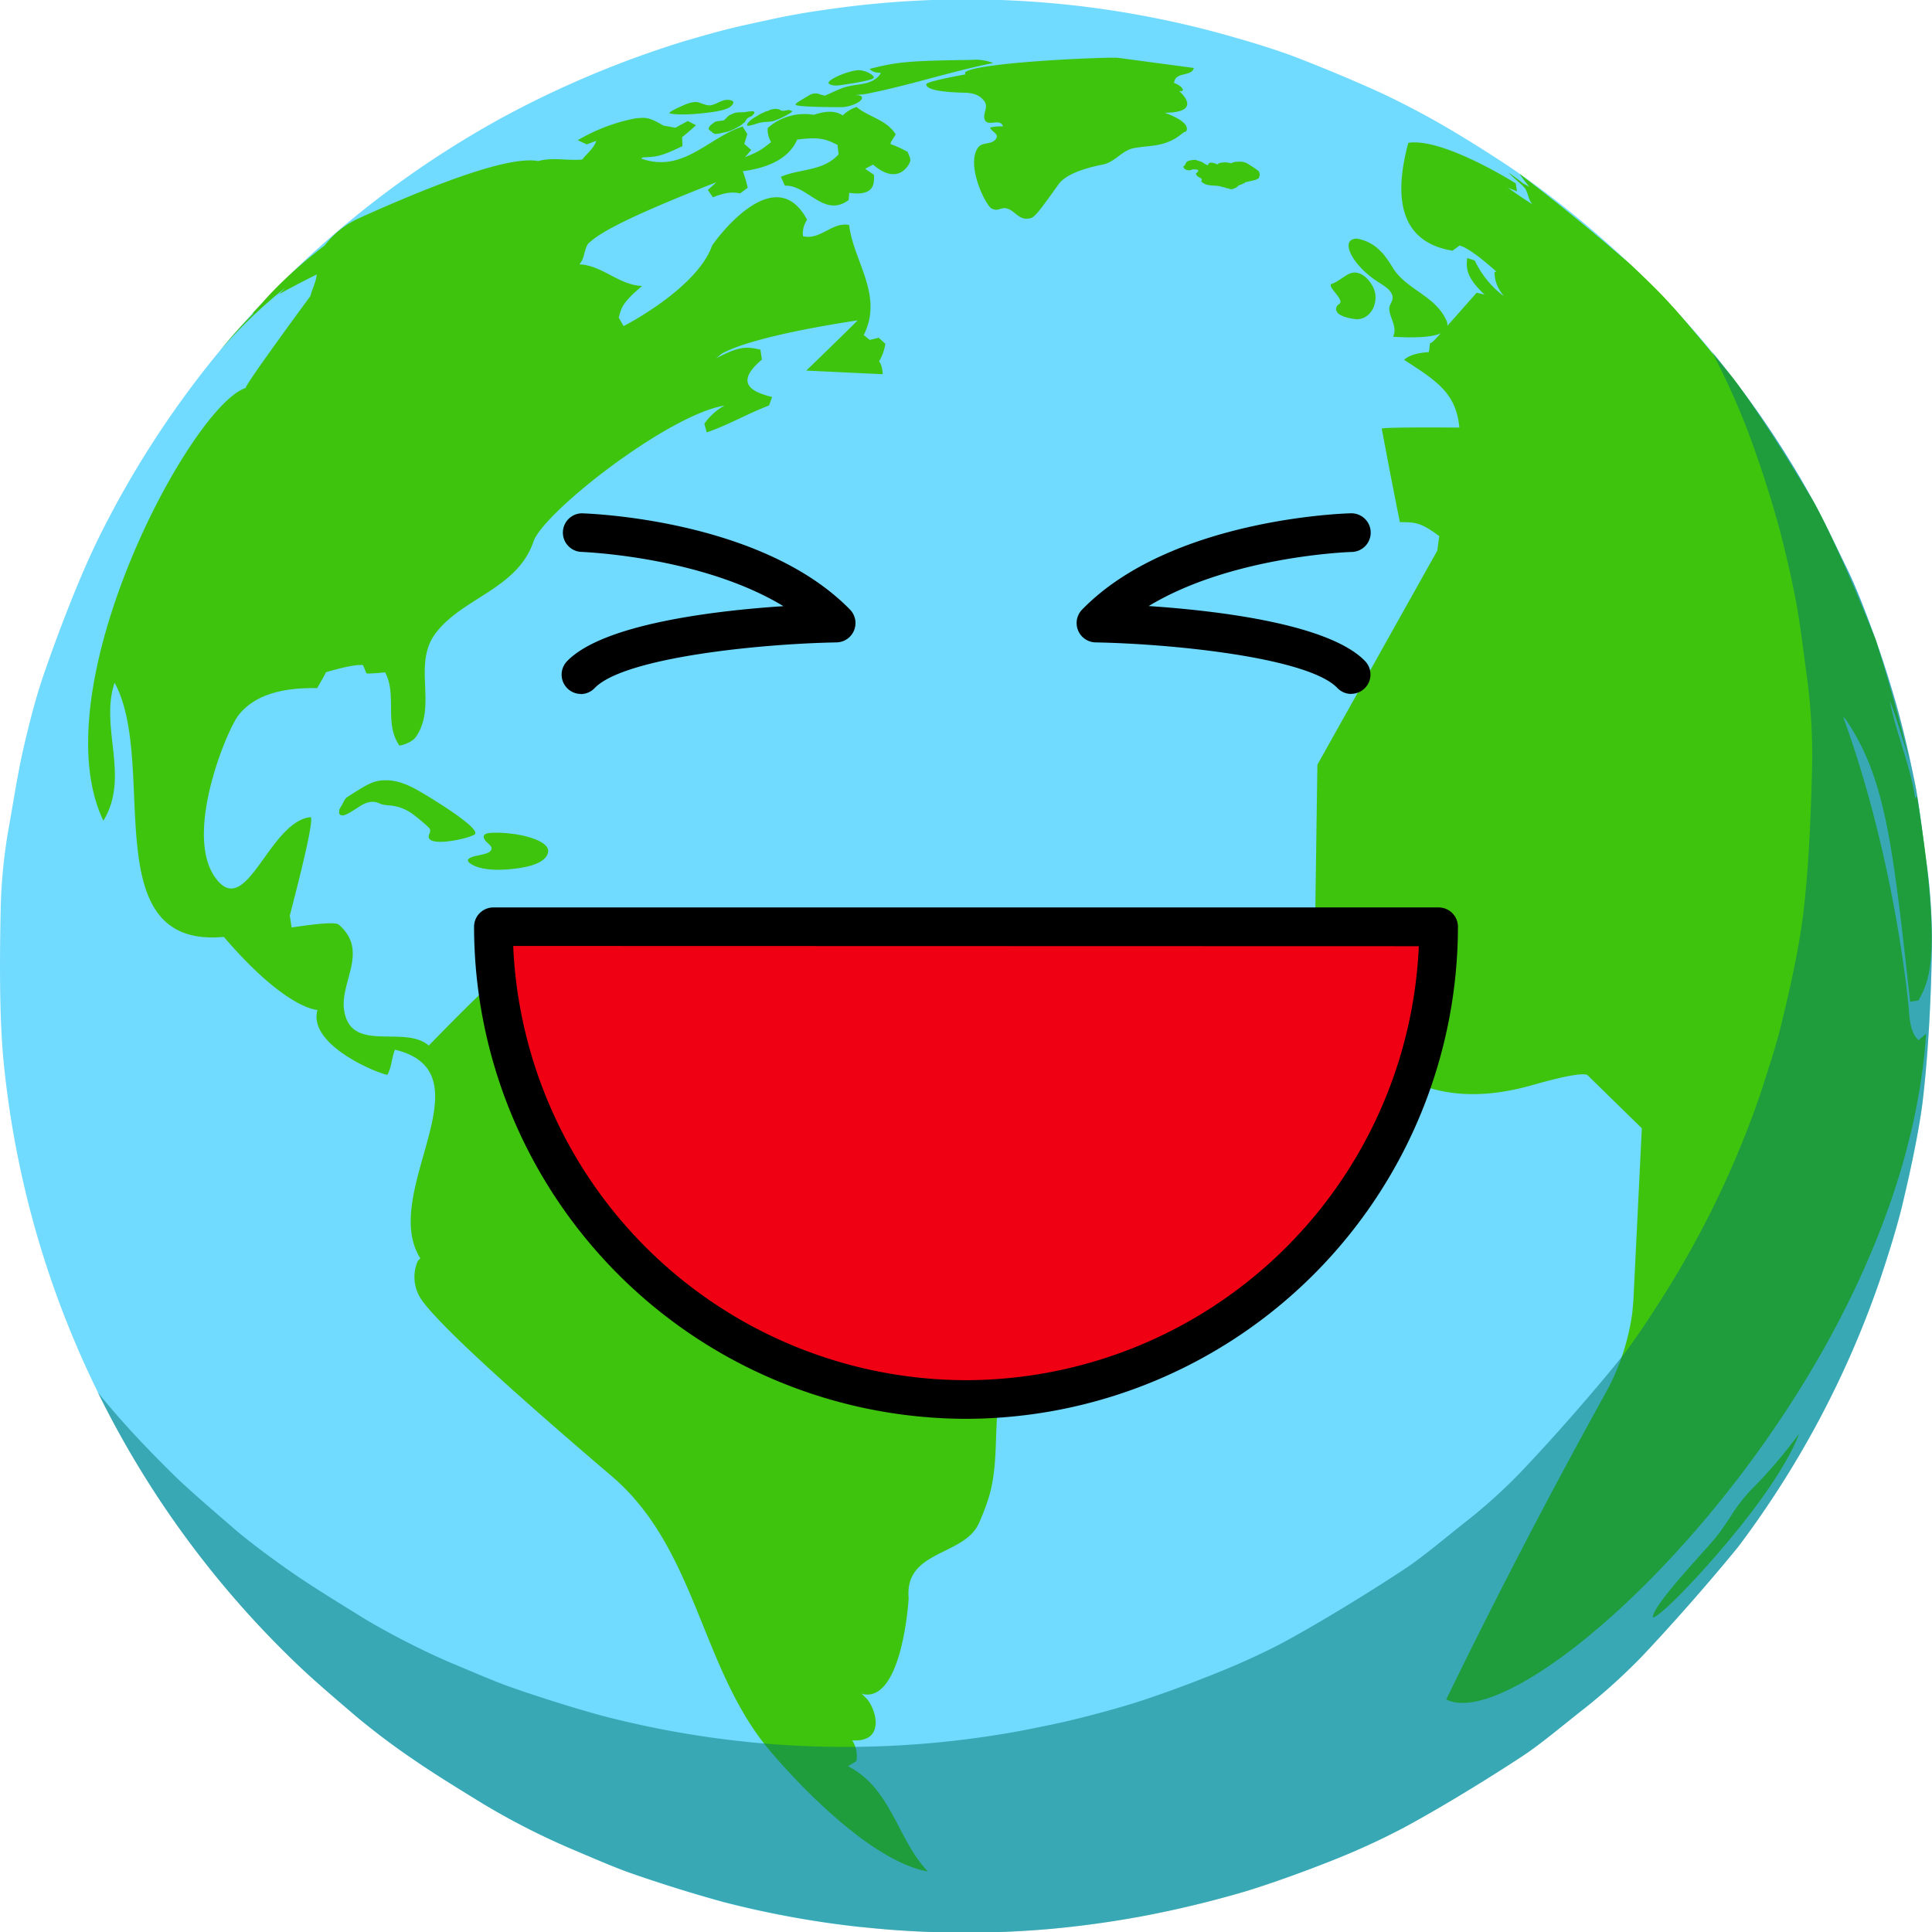
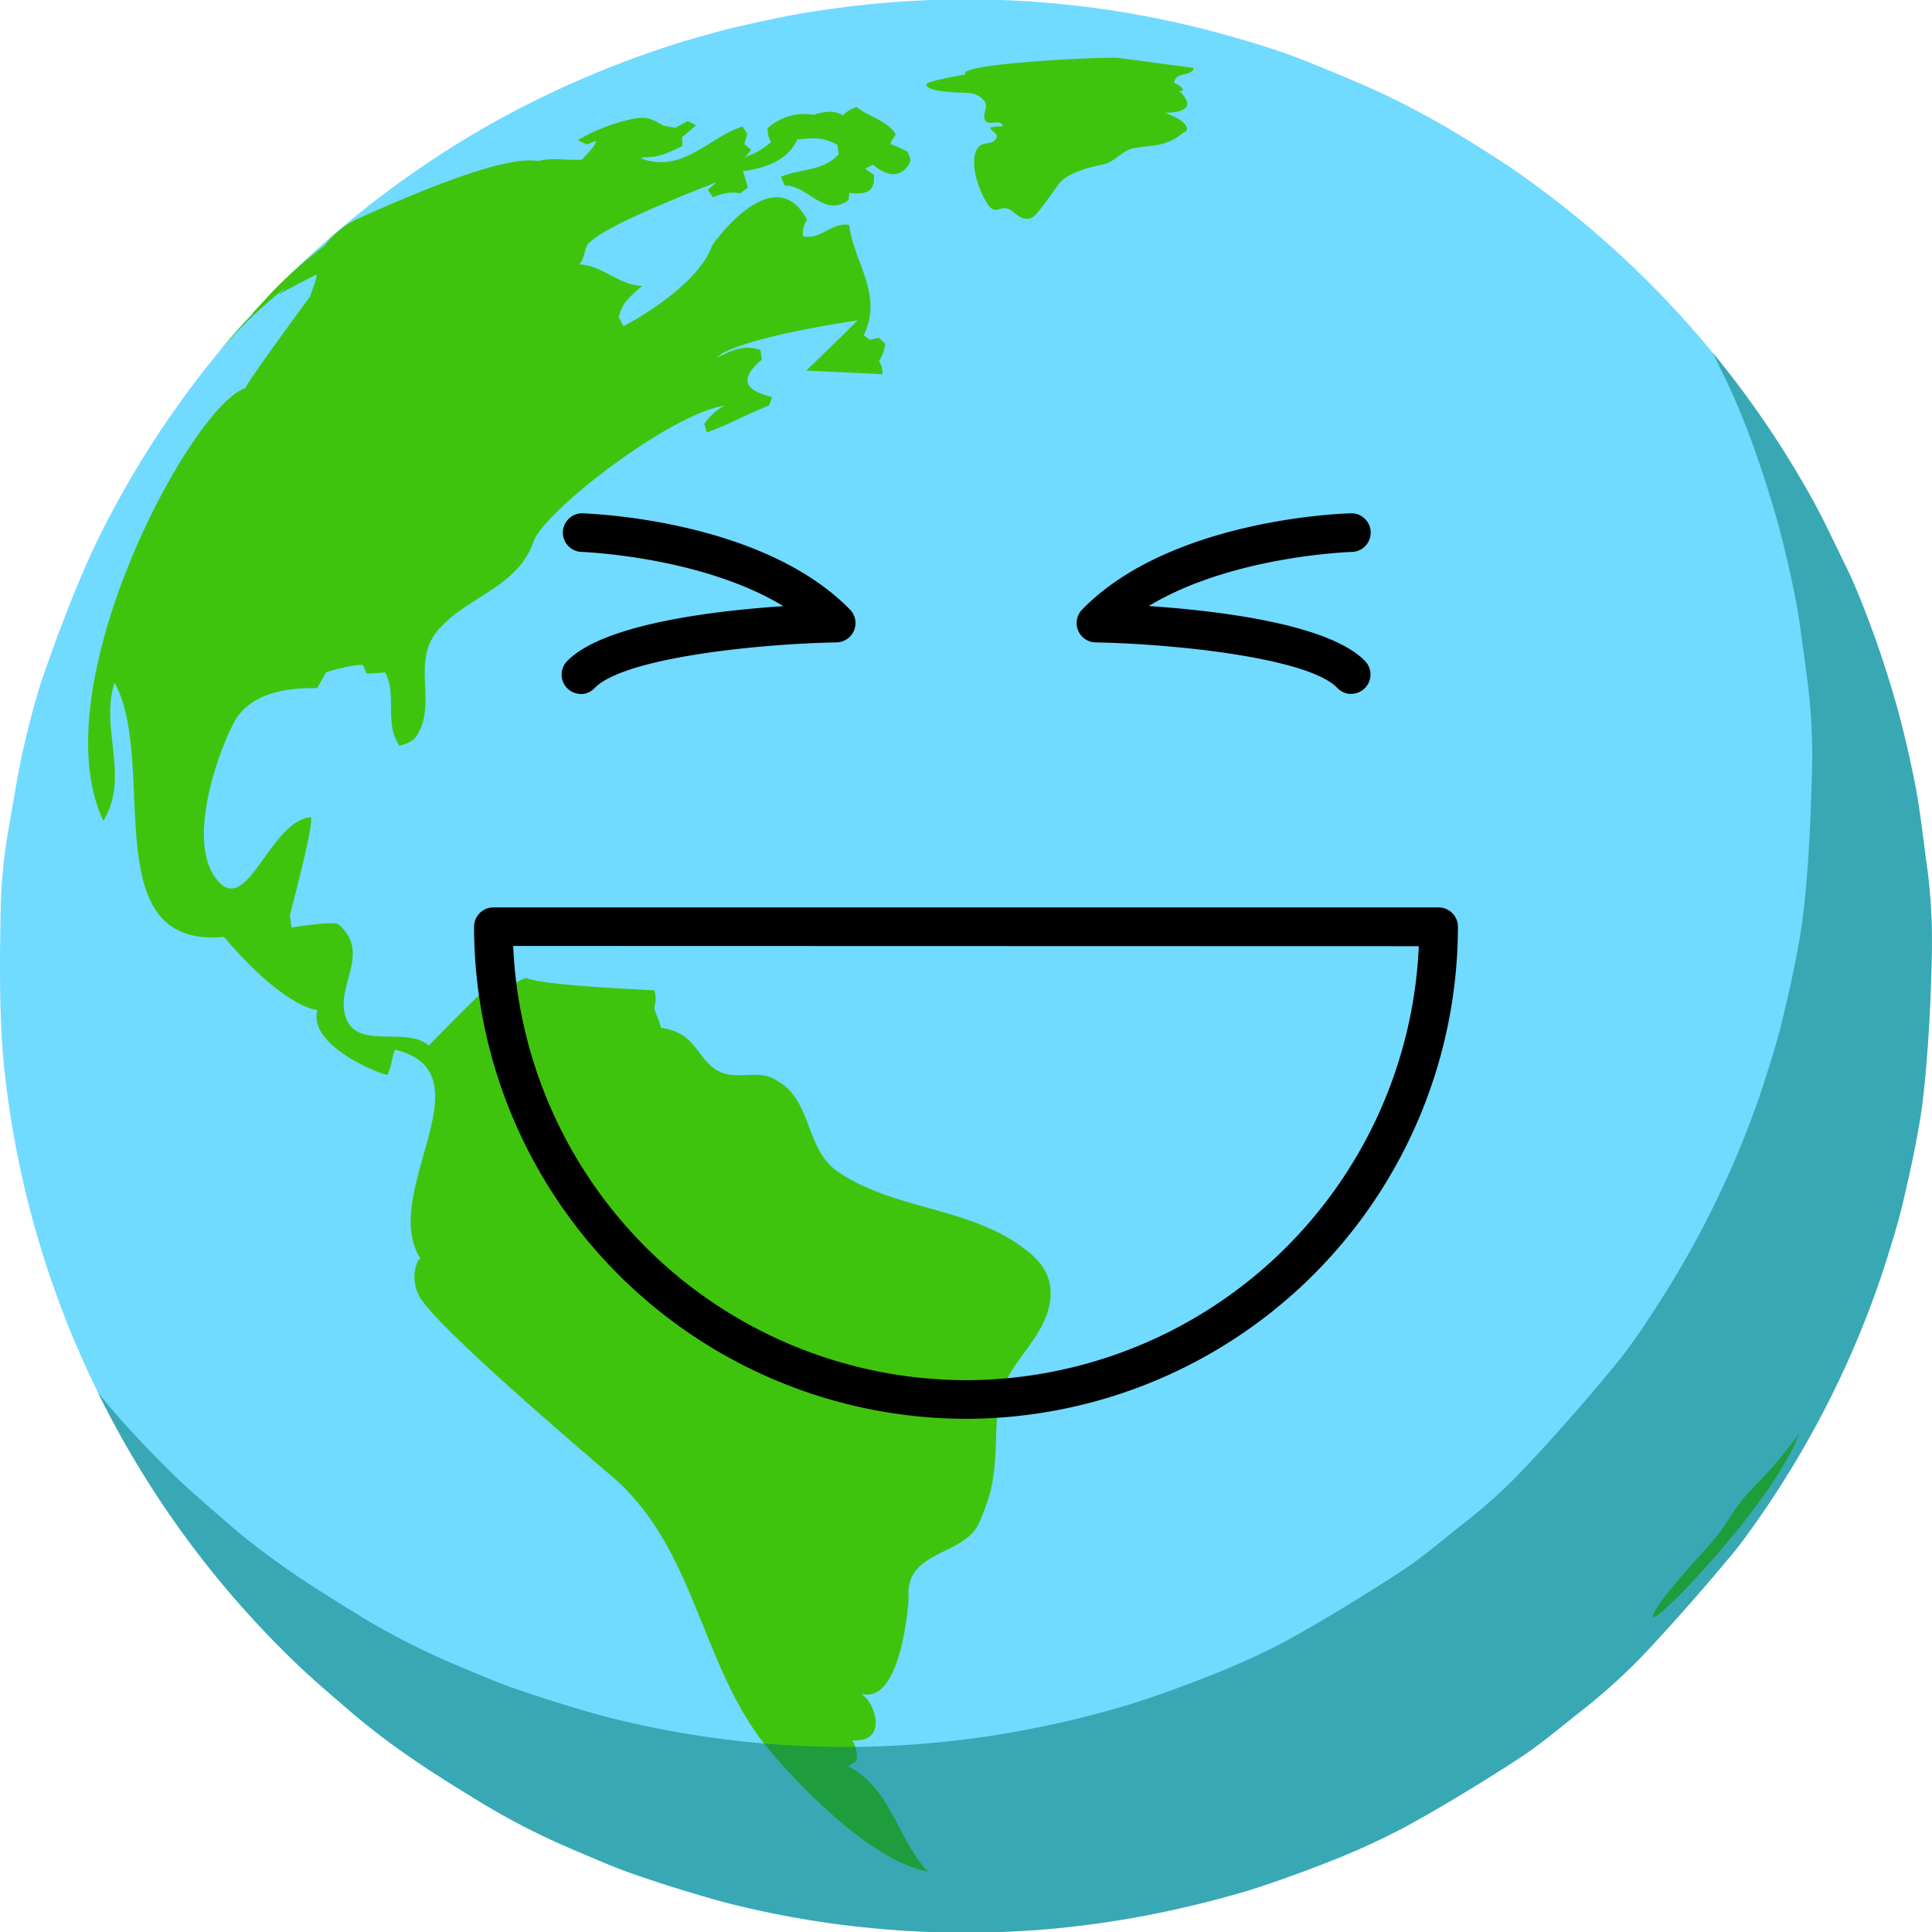
<svg xmlns="http://www.w3.org/2000/svg" fill="none" viewBox="0 0 16 16" height="16" width="16">
  <g clip-path="url(#a)">
    <path fill="#71DAFF" d="M7.125 15.959a8 8 0 0 1-1.136-.207 12 12 0 0 1-.76-.238c-.149-.052-.341-.137-.487-.198a6 6 0 0 1-.745-.38c-.171-.105-.4-.245-.566-.36a6 6 0 0 1-.483-.363c-.146-.125-.342-.291-.48-.424a8 8 0 0 1-2.205-3.715 8 8 0 0 1-.232-1.27c-.039-.387-.033-.907-.025-1.296a4.4 4.4 0 0 1 .066-.65c.034-.189.073-.441.115-.628s.104-.436.166-.617c.121-.354.298-.821.463-1.156a8 8 0 0 1 1.42-2.017A8.1 8.1 0 0 1 4.172.967 8.3 8.3 0 0 1 5.67.34c.316-.091.362-.104.708-.178.134-.03.313-.062.449-.08A8 8 0 0 1 8.583.016a8 8 0 0 1 1.662.3c.149.042.347.104.493.16.217.084.504.203.715.301.16.075.369.185.52.274.175.102.403.245.57.359a8.1 8.1 0 0 1 2.478 2.746c.089.163.194.388.276.555.084.171.173.41.238.589a8.6 8.6 0 0 1 .332 1.232c.036.19.064.448.091.64.028.197.045.463.041.663a13 13 0 0 1-.078 1.3c-.034.262-.11.608-.172.865a8 8 0 0 1-1.352 2.806c-.23.284-.553.651-.804.916a5 5 0 0 1-.463.42c-.153.118-.35.286-.51.393-.291.192-.688.435-.994.6a6 6 0 0 1-.542.252 10 10 0 0 1-.767.275 8.6 8.6 0 0 1-1.282.275 8 8 0 0 1-1.91.02" />
    <path fill="#3FC40E" d="M2.61 6.876v.002zM7.01.898 7.008.9zm1.501 9.465c-.46-.372-1.093-.333-1.573-.66-.26-.178-.212-.553-.469-.733l-.066-.039c-.142-.069-.302.012-.444-.056-.147-.07-.19-.25-.34-.32a.5.5 0 0 0-.146-.044c-.01-.059-.044-.11-.055-.167a.23.23 0 0 0 .001-.143q-.948-.045-1.062-.103c-.075.025-.132.079-.199.119l.008-.013c.015-.048.03-.114.04-.163q-.073.019-.655.618c-.201-.174-.64.066-.7-.286-.042-.237.21-.495-.046-.716q-.035-.03-.39.024L2.4 7.582q.201-.77.174-.815c-.348.034-.533.86-.791.501-.261-.361.092-1.21.188-1.339q.18-.24.655-.23c.024-.04.054-.092.074-.132q.228-.067.306-.059c.01.021.02.05.03.07.046 0 .107-.005.153-.01.102.19-.01.422.119.607.047-.008.114-.036.14-.077.175-.264-.038-.602.165-.861.23-.293.671-.36.806-.754.083-.241 1.114-1.048 1.58-1.124a.5.5 0 0 0-.166.15l.02.072c.177-.061.34-.156.516-.223l.025-.07c-.12-.032-.342-.094-.084-.31l-.013-.082c-.12-.03-.185-.024-.366.071l.046-.038c.226-.125.802-.227 1.126-.276l-.05.05q-.187.184-.376.366l.633.03c-.001-.033-.008-.08-.03-.106a.4.4 0 0 0 .052-.146l-.055-.05-.074.018-.05-.04c.166-.331-.084-.607-.121-.912-.142-.027-.239.129-.382.093a.2.2 0 0 1 .034-.136c-.275-.517-.784.204-.787.215-.125.353-.728.665-.733.665l-.04-.07c.023-.087.034-.127.194-.262-.192-.006-.328-.17-.52-.179l.006-.007c.038-.048.033-.114.067-.164.069-.062.184-.165 1.06-.508l-.013.013-.056.05.042.061q.136-.056.225-.032l.063-.047a1 1 0 0 0-.04-.137q.357-.048.45-.262c.193-.025.24-.002.334.044l.009.078c-.128.142-.321.118-.478.186l.033.074c.187-.01.322.27.528.119l.005-.06c.211.03.207-.078.205-.149l-.073-.05.065-.035c.215.186.307-.01.309-.033s-.015-.05-.022-.072a1 1 0 0 0-.142-.065l.003-.016.04-.064C7.342.99 7.195.971 7.094.886a.3.3 0 0 0-.115.07Q6.896.898 6.74.951a.46.46 0 0 0-.382.109.2.2 0 0 0 .028.117c-.09.07-.1.078-.22.126l.008-.005.047-.056-.057-.05.025-.082-.039-.062c-.28.087-.492.39-.84.265l.014-.01c.123-.003.162-.014.328-.093l-.003-.074c.035-.028.082-.068.115-.099l-.068-.035c-.03.017-.072.038-.102.056-.03-.005-.068-.013-.098-.017C5.373.969 5.35.972 5.264.98a1.5 1.5 0 0 0-.479.181l.075.035c.023-.01.054-.02.078-.03-.021.065-.077.104-.116.155-.121.012-.244-.021-.365.013q-.305-.058-1.475.469a.74.74 0 0 0-.293.23c-.338.258-.513.471-.515.473l-.065.07-.012.013-.002.003.002.006a4 4 0 0 0-.277.308 4 4 0 0 1 .543-.523l-.054.054a9 9 0 0 1 .314-.164c-.006.064-.038.12-.053.18-.005.006-.529.717-.536.76C1.58 3.361.332 5.698.856 6.797c.223-.365-.032-.77.093-1.143.366.674-.17 2.204.905 2.105.505.59.764.605.775.605-.083.295.516.532.579.537.036-.064.035-.14.063-.208.797.193-.134 1.186.21 1.728l-.02.02a.33.33 0 0 0 .035.33q.213.296 1.57 1.454c.703.6.735 1.586 1.302 2.264.077.093.774.912 1.316 1.01-.253-.266-.301-.687-.661-.872l.069-.042a.24.24 0 0 0-.034-.172c.262.017.208-.229.129-.334-.015-.018-.038-.039-.055-.056l.01.006c.33.076.384-.786.383-.795-.034-.396.452-.346.579-.613.028-.06.06-.143.08-.206.08-.248.053-.507.08-.761.037-.347.386-.541.433-.883.025-.207-.08-.323-.186-.409M1.818 2.91l.002-.003zM9.646.934l.05-.002c.254-.019.076-.172.069-.178l.024.001.008-.012c-.005-.01-.016-.035-.074-.056.01-.088.113-.056.155-.104l.01-.02-.636-.085C9.073.474 8.05.521 7.991.602l.004.014q-.324.06-.324.082 0 .063.323.07.09.003.137.046l.02.022c.037.05-.011.1.002.148.02.075.132-.012.153.063a.4.4 0 0 0-.106.009c.008.035.075.05.05.091-.035.057-.114.024-.151.076-.082.116.01.366.084.473.02.028.028.032.047.038.033.012.061-.013.093-.01.072.006.106.093.184.087.054-.004.06-.005.259-.284q.077-.107.37-.165c.097-.02.153-.113.249-.134.089-.019.181-.014.268-.045a.4.4 0 0 0 .134-.075.1.1 0 0 1 .037-.02c.015-.029.01-.086-.178-.154m4.686 11.626-.08.117c-.05.067-.106.13-.152.18-.2.223-.415.467-.412.538.076-.002.674-.64.979-1.098.17-.255.217-.383.233-.425a4 4 0 0 1-.405.473 1.4 1.4 0 0 0-.163.214" />
-     <path fill="#3FC40E" d="M15.997 7.747c-.004-.393-.065-.792-.13-1.214l-.002-.009-.001-.01-.018-.091c.01.05.021.12.03.171l-.015.018c-.041-.277-.157-.534-.211-.808q.027.051.163.497a15 15 0 0 0-.278-1q-.312-.774-.515-1.145-.424-.707-.68-1.04c-.515-.618-.525-.63-.832-.922a18 18 0 0 0-.924-.755 1 1 0 0 0 .082.108l-.005-.002-.047-.026a2 2 0 0 0-.12-.089c.042.048.095.082.136.13.026.041.027.094.06.131a3 3 0 0 1-.206-.14l.015.008.064.026-.01-.066c-.006-.004-.604-.381-.89-.336-.143.529-.02.83.366.893l.059-.043q.095.029.304.216l-.015.005q0 .106.077.197l-.018-.012a.8.8 0 0 1-.223-.282l-.062-.02c-.008.075-.017.153.144.303l-.066-.016-.242.274a.1.1 0 0 0-.015-.057c-.093-.193-.323-.244-.434-.418a1 1 0 0 0-.087-.125l-.03-.03a.35.35 0 0 0-.186-.092c-.147.005-.035.225.184.363.07.044.102.07.113.113l.001.013c0 .034-.029.06-.028.093.004.078.07.148.032.231.22.013.335-.002.394-.028-.074.082-.078.081-.088.078-.003.023-.006.054-.01.077q-.145.009-.205.064c.277.179.43.277.458.561q-.594-.004-.643.008c.061.325.096.506.15.775.13.001.173.002.326.116l-.016.12-.993 1.773-.02 1.4c.05.28.37 1.66 1.798 1.254q.39-.111.457-.085l.452.442-.07 1.424-.009.105a1.9 1.9 0 0 1-.221.663 54 54 0 0 0-1.32 2.538c.694.352 3.78-2.588 3.974-5.513l-.062.053q-.07-.057-.08-.246c0-.01-.104-1.222-.545-2.432l.02.02c.33.484.39 1.027.535 2.34l.069-.011c.06-.107.111-.22.109-.538m-3.419-6.312.007.005zm-2.259-.087c-.033-.011-.04-.01-.097-.007l-.002.003c-.011-.001-.02.011-.03.007a.2.2 0 0 0-.042-.006h-.016c-.036.005-.039.005-.045.014q-.005.004-.012 0s-.047-.024-.066-.004l-.004.012q-.006.003-.029-.011l-.016-.011c-.018-.01-.039-.012-.057-.021q-.052 0-.076.017l-.006.01-.005.01-.007.012h-.004l-.003.003c-.008.012.02.047.071.029l.002-.003q.038.001.042.004l.007.006-.002.003c-.001.006-.001.006-.005.01-.002.006-.01.007-.013.012.005.02.017.026.024.03.026.012.025.016.024.023l-.004.013c.049.048.117.024.172.045h.006l.035.011h.005c.027.01.04.01.051.003l.002-.002q.014 0 .032-.018.007-.006.015-.01l.004-.002h.005c.006-.004.013-.004.018-.008l.002-.003c.007.001.007.001.015-.006l.001-.003.073-.017.004-.002.005.001c.005-.004.012-.004.017-.009l.002-.002c.006.001.008.001.013-.008l.004-.01c.001-.006.001-.006.004-.01 0 0 0-.02-.009-.036a1 1 0 0 0-.105-.069m-.002-.001.003.002z" />
-     <path fill="#3FC40E" d="M11.101 2.494c.002.015-.007.022-.014.026-.027.02-.022.046-.022.047l.001.005.014.022c.015.015.066.042.16.05.126-.005.184-.158.133-.263-.01-.021-.066-.126-.16-.124-.016.003-.028.004-.053.017l-.013.008-.075.049q-.034.018-.035.017-.013.003-.015.008c-.007.016.013.04.038.071.018.023.038.048.04.067zM3.552 6.94c.03.076.367-.005.383-.034.035-.064-.461-.354-.466-.356-.149-.086-.238-.092-.307-.087-.082.008-.13.038-.286.138-.028.019-.033.053-.052.078l-.014.026v.012l-.001.004v.016c.021.036.067.008.168-.058q.091-.06.162-.027c.02.009.036.014.082.018a.36.36 0 0 1 .191.068c.056.04.134.108.145.123.019.027-.015.051-.005.078M7.139.826h-.001m-.165.062c.083-.006.145-.042.158-.06q.025-.031-.026-.04h-.027L7.16.78c.346-.066.681-.178 1.026-.25l.04-.008a.4.4 0 0 0-.178-.026c-.497.007-.615.014-.847.075.024.023.049.032.094.032-.008.016-.026.049-.092.076C7.146.7 7.085.7 7.026.715c-.069.015-.13.051-.195.077L6.797.784a.1.1 0 0 0-.05-.01.1.1 0 0 0-.04.012c-.12.07-.119.073-.118.081.002.021.38.021.384.02M5.884.93c.132-.018.16-.038.18-.061.009-.011.025-.037-.031-.042-.052-.004-.092.032-.139.043-.05.013-.091-.028-.14-.025-.019.002-.05.005-.12.039 0 0-.095.041-.09.053 0 .004.092.026.34-.007" />
-     <path fill="#3FC40E" d="M6.945.707c.003 0 .28-.036.291-.063.007-.017-.058-.061-.128-.063h-.001c-.09.007-.252.078-.245.107.001.008.028.025.083.019M4.294 7.19c.21-.03.244-.102.246-.142-.001-.1-.28-.16-.469-.151-.03.002-.09.007-.054.061.013.02.037.032.05.054a.03.03 0 0 1-.001.03c-.015.023-.047.03-.141.05-.04.013-.062.026-.043.048.01.01.095.095.412.05M6.01.981q-.006.01-.014.014c-.023.009-.05.004-.074.014q-.02.014-.039.03l-.001.001-.002.002-.001.002-.002.002v.002l-.002.002-.002.002-.001.002c0 .006-.006.01-.003.016q.005.007.012.01.002.008.008.008h.004s.005.011.012.013q.007.002.006.005s.01.008.06-.003l.006-.002.04-.008a.4.4 0 0 0 .104-.047c.015-.005.025-.019.038-.028l.005-.003c.011-.01.015-.026.027-.036s.028-.012.04-.023l.016-.018s.004-.01-.008-.017h-.011l-.006.001h-.006l-.005.001h-.012l-.005.001c-.04.011-.081 0-.12.015l-.03.014a.1.1 0 0 0-.033.03zm.276-.03L6.24.978l-.015.01s-.04.034-.038.046l.005.01v-.002c.038-.002.072-.02.108-.027.03-.007.063-.004.094-.01l.016-.004a.7.7 0 0 0 .146-.072L6.56.92 6.542.912c-.025-.003-.05.011-.074.003-.007-.003-.012-.009-.019-.01L6.425.901a.2.2 0 0 0-.05.01c-.015.01-.034.01-.05.02h.001c-.013.007-.028.01-.04.02" />
    <path opacity=".5" style="mix-blend-mode:multiply" fill="#00776B" d="M16 7.836c-.008.39-.029.912-.079 1.299-.034.263-.11.608-.172.866-.044.183-.123.423-.181.602a8 8 0 0 1-1.17 2.204c-.231.284-.553.65-.805.916a5 5 0 0 1-.463.419c-.153.118-.35.287-.51.394-.291.192-.688.435-.994.6a6 6 0 0 1-.542.251c-.226.091-.532.205-.766.276a9 9 0 0 1-.874.21 9 9 0 0 1-.723.1 8 8 0 0 1-1.58-.013h-.005l-.011-.002a8 8 0 0 1-1.136-.208 12 12 0 0 1-.76-.236c-.15-.052-.342-.137-.487-.198a6 6 0 0 1-.745-.38c-.171-.105-.4-.245-.566-.36a6 6 0 0 1-.483-.363c-.146-.125-.342-.291-.481-.424A8 8 0 0 1 .81 11.531c.115.142.203.24.241.282.123.136.293.311.425.438.14.132.335.298.48.424.139.117.334.26.484.363.166.114.395.254.566.36.214.13.514.283.745.38.145.06.338.145.487.197.225.079.529.175.76.237a8 8 0 0 0 1.136.208h.01l.007.002a8 8 0 0 0 2.302-.088c.131-.026.306-.06.435-.092a9 9 0 0 0 .439-.118c.234-.07.54-.184.766-.276.166-.066.384-.165.542-.25.306-.166.703-.41.993-.601.162-.107.358-.275.51-.394.149-.115.335-.283.464-.42.252-.264.574-.631.804-.915.119-.146.256-.357.357-.516a8 8 0 0 0 .814-1.688c.058-.18.137-.418.18-.602.063-.257.14-.603.173-.866.05-.387.07-.909.078-1.3a5 5 0 0 0-.04-.663c-.027-.192-.057-.449-.092-.64a9 9 0 0 0-.144-.63 9 9 0 0 0-.188-.601 6 6 0 0 0-.238-.59l-.123-.253a8 8 0 0 1 .837 1.237c.09.163.195.388.277.556.083.17.173.41.237.588.064.179.14.42.19.602.05.187.107.44.143.63.035.191.064.448.091.64.028.197.045.464.041.663" />
-     <path fill="#EF0012" d="M11.914 7.675a3.914 3.914 0 0 1-7.828 0z" />
    <path fill="#000" d="M8 11.75a4.08 4.08 0 0 1-4.074-4.075.16.16 0 0 1 .16-.16h7.828a.16.16 0 0 1 .16.16A4.08 4.08 0 0 1 8 11.75M4.25 7.834A3.76 3.76 0 0 0 8 11.43a3.76 3.76 0 0 0 3.75-3.594zm6.94-2.087a.16.16 0 0 1-.115-.05c-.242-.251-1.357-.365-2.003-.377a.16.16 0 0 1-.11-.272c.73-.75 2.164-.796 2.225-.797a.16.16 0 0 1 .009.32c-.013 0-.996.032-1.683.448.565.038 1.496.147 1.793.457a.16.16 0 0 1-.115.27zm-6.38 0a.16.16 0 0 1-.115-.27c.297-.31 1.227-.42 1.793-.457-.687-.416-1.67-.449-1.683-.45a.16.16 0 0 1 .01-.319c.06.002 1.493.048 2.225.798a.16.16 0 0 1-.112.271c-.646.012-1.76.126-2.003.378a.16.16 0 0 1-.115.05" />
  </g>
  <defs>
    <clipPath id="a">
      <path d="M0-.005h16v16.011H0z" fill="#fff" />
    </clipPath>
  </defs>
</svg>